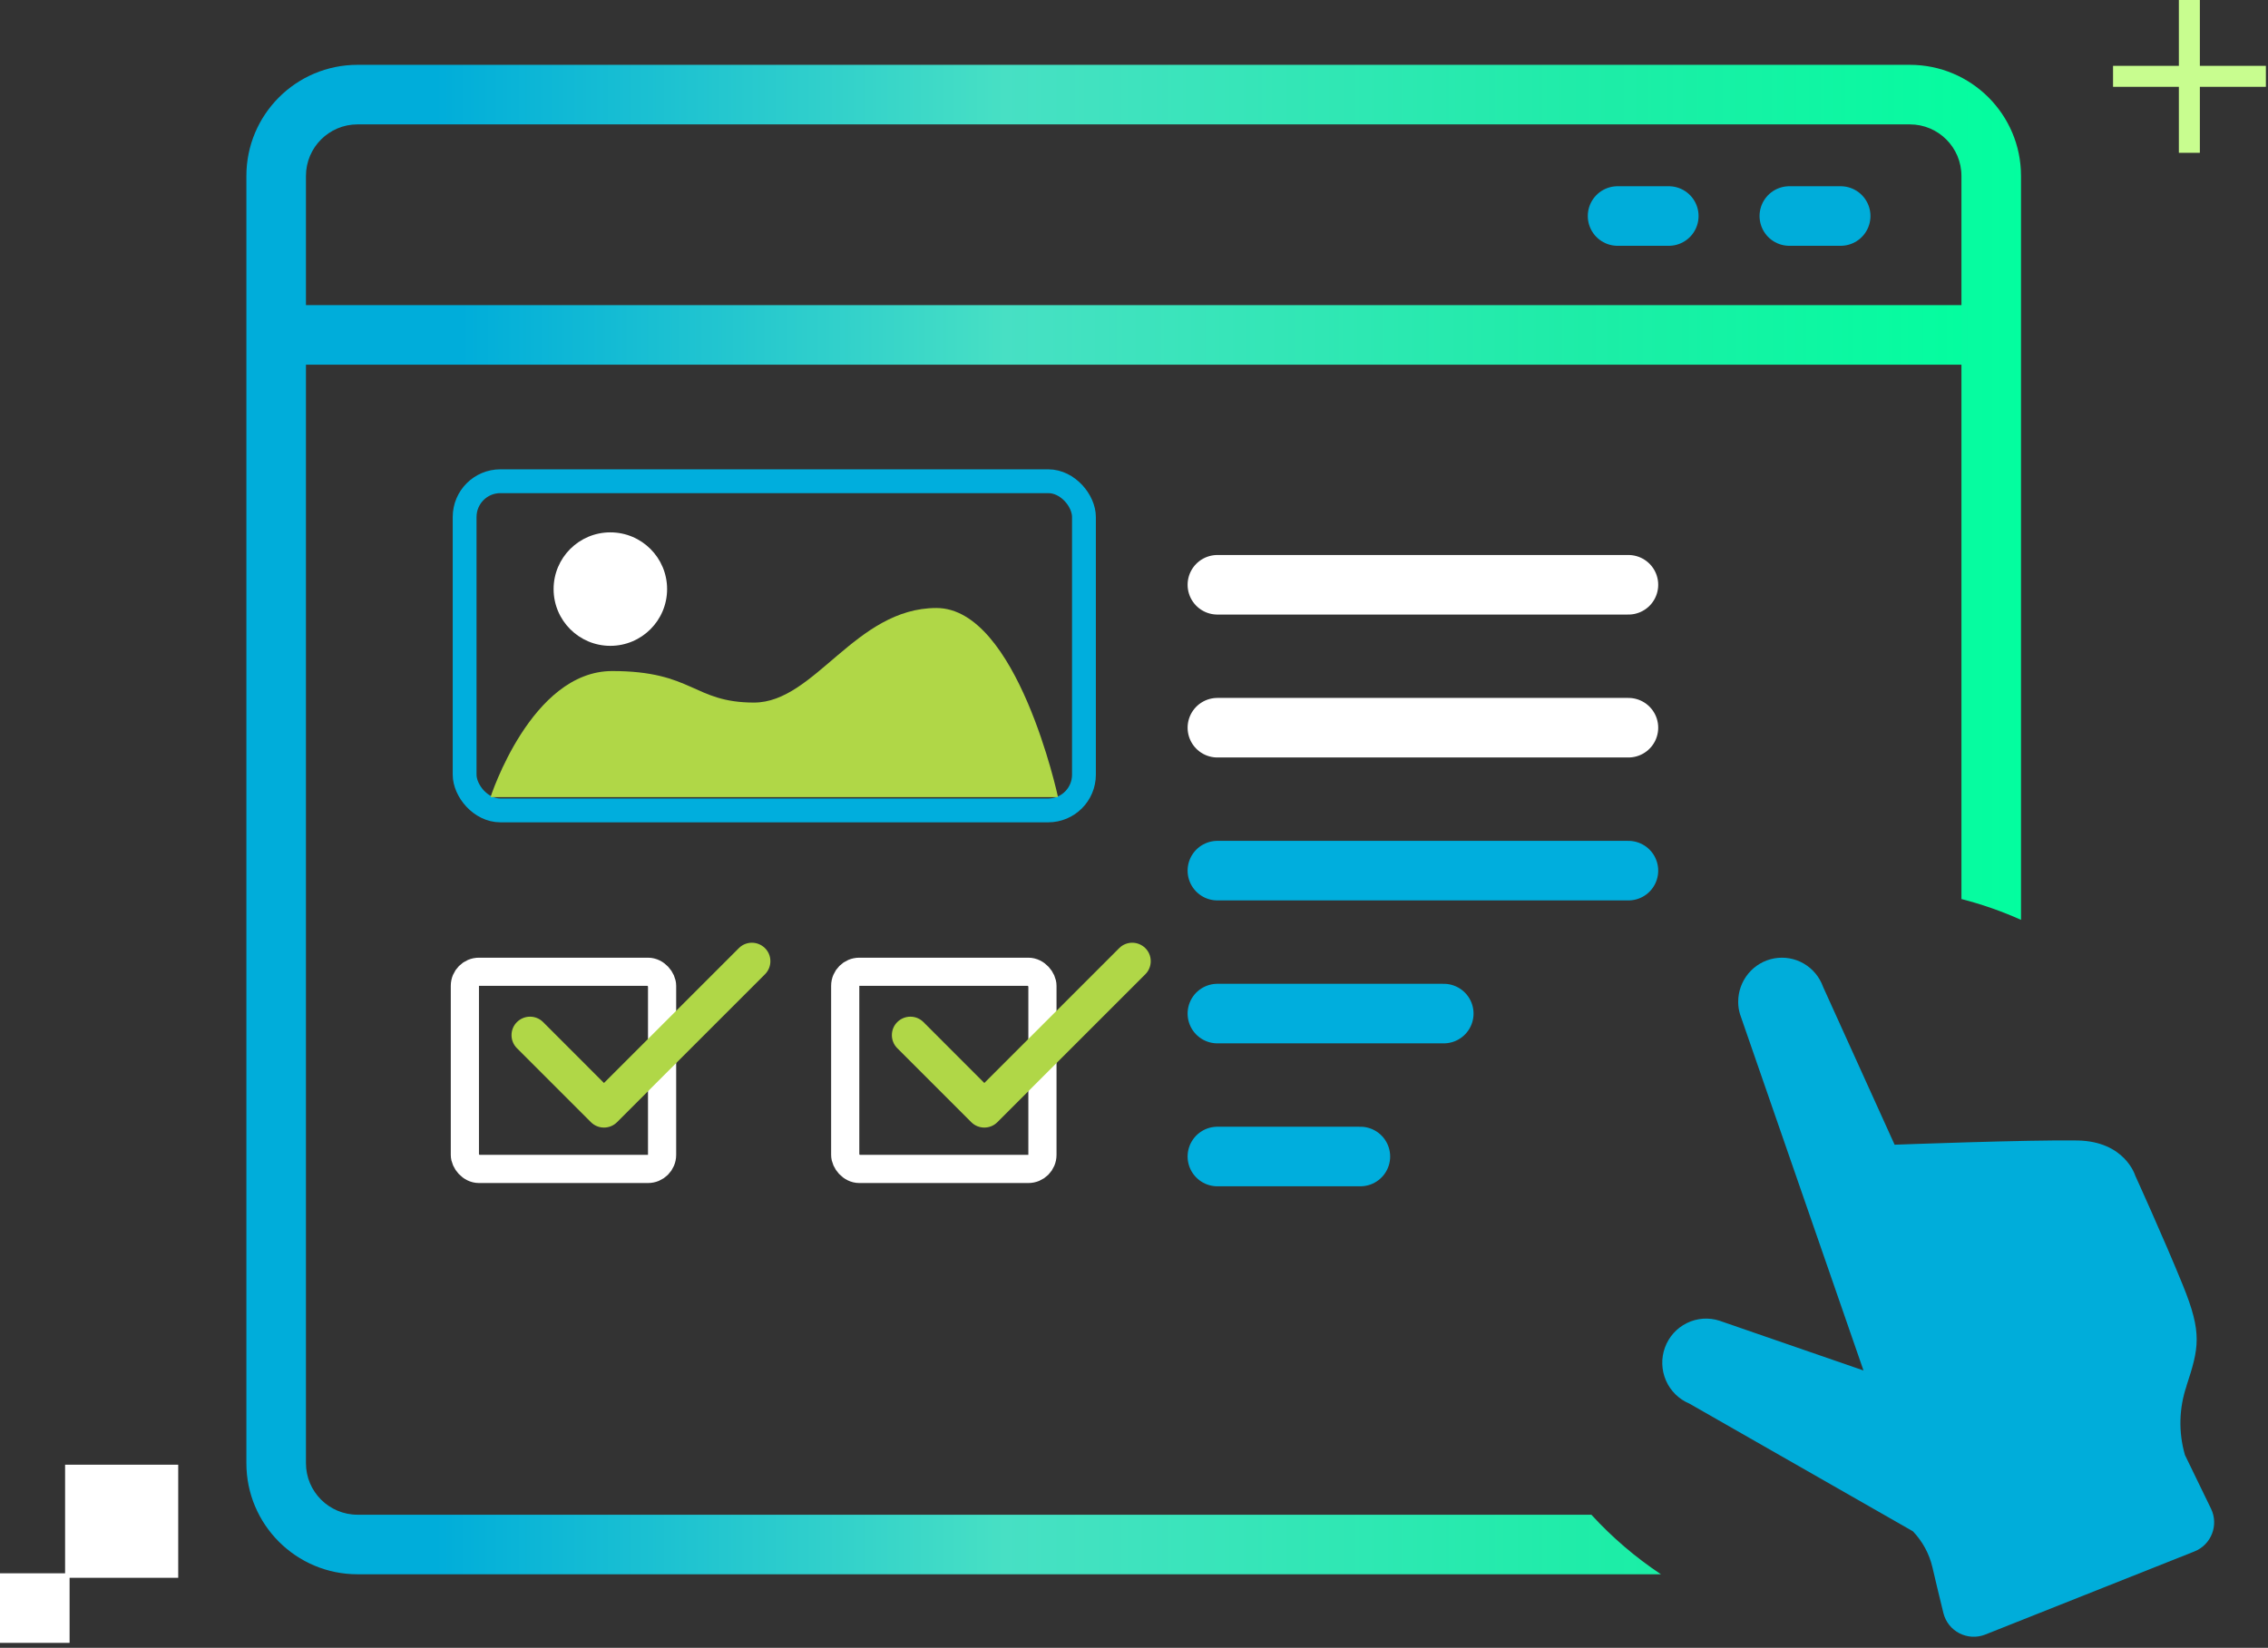
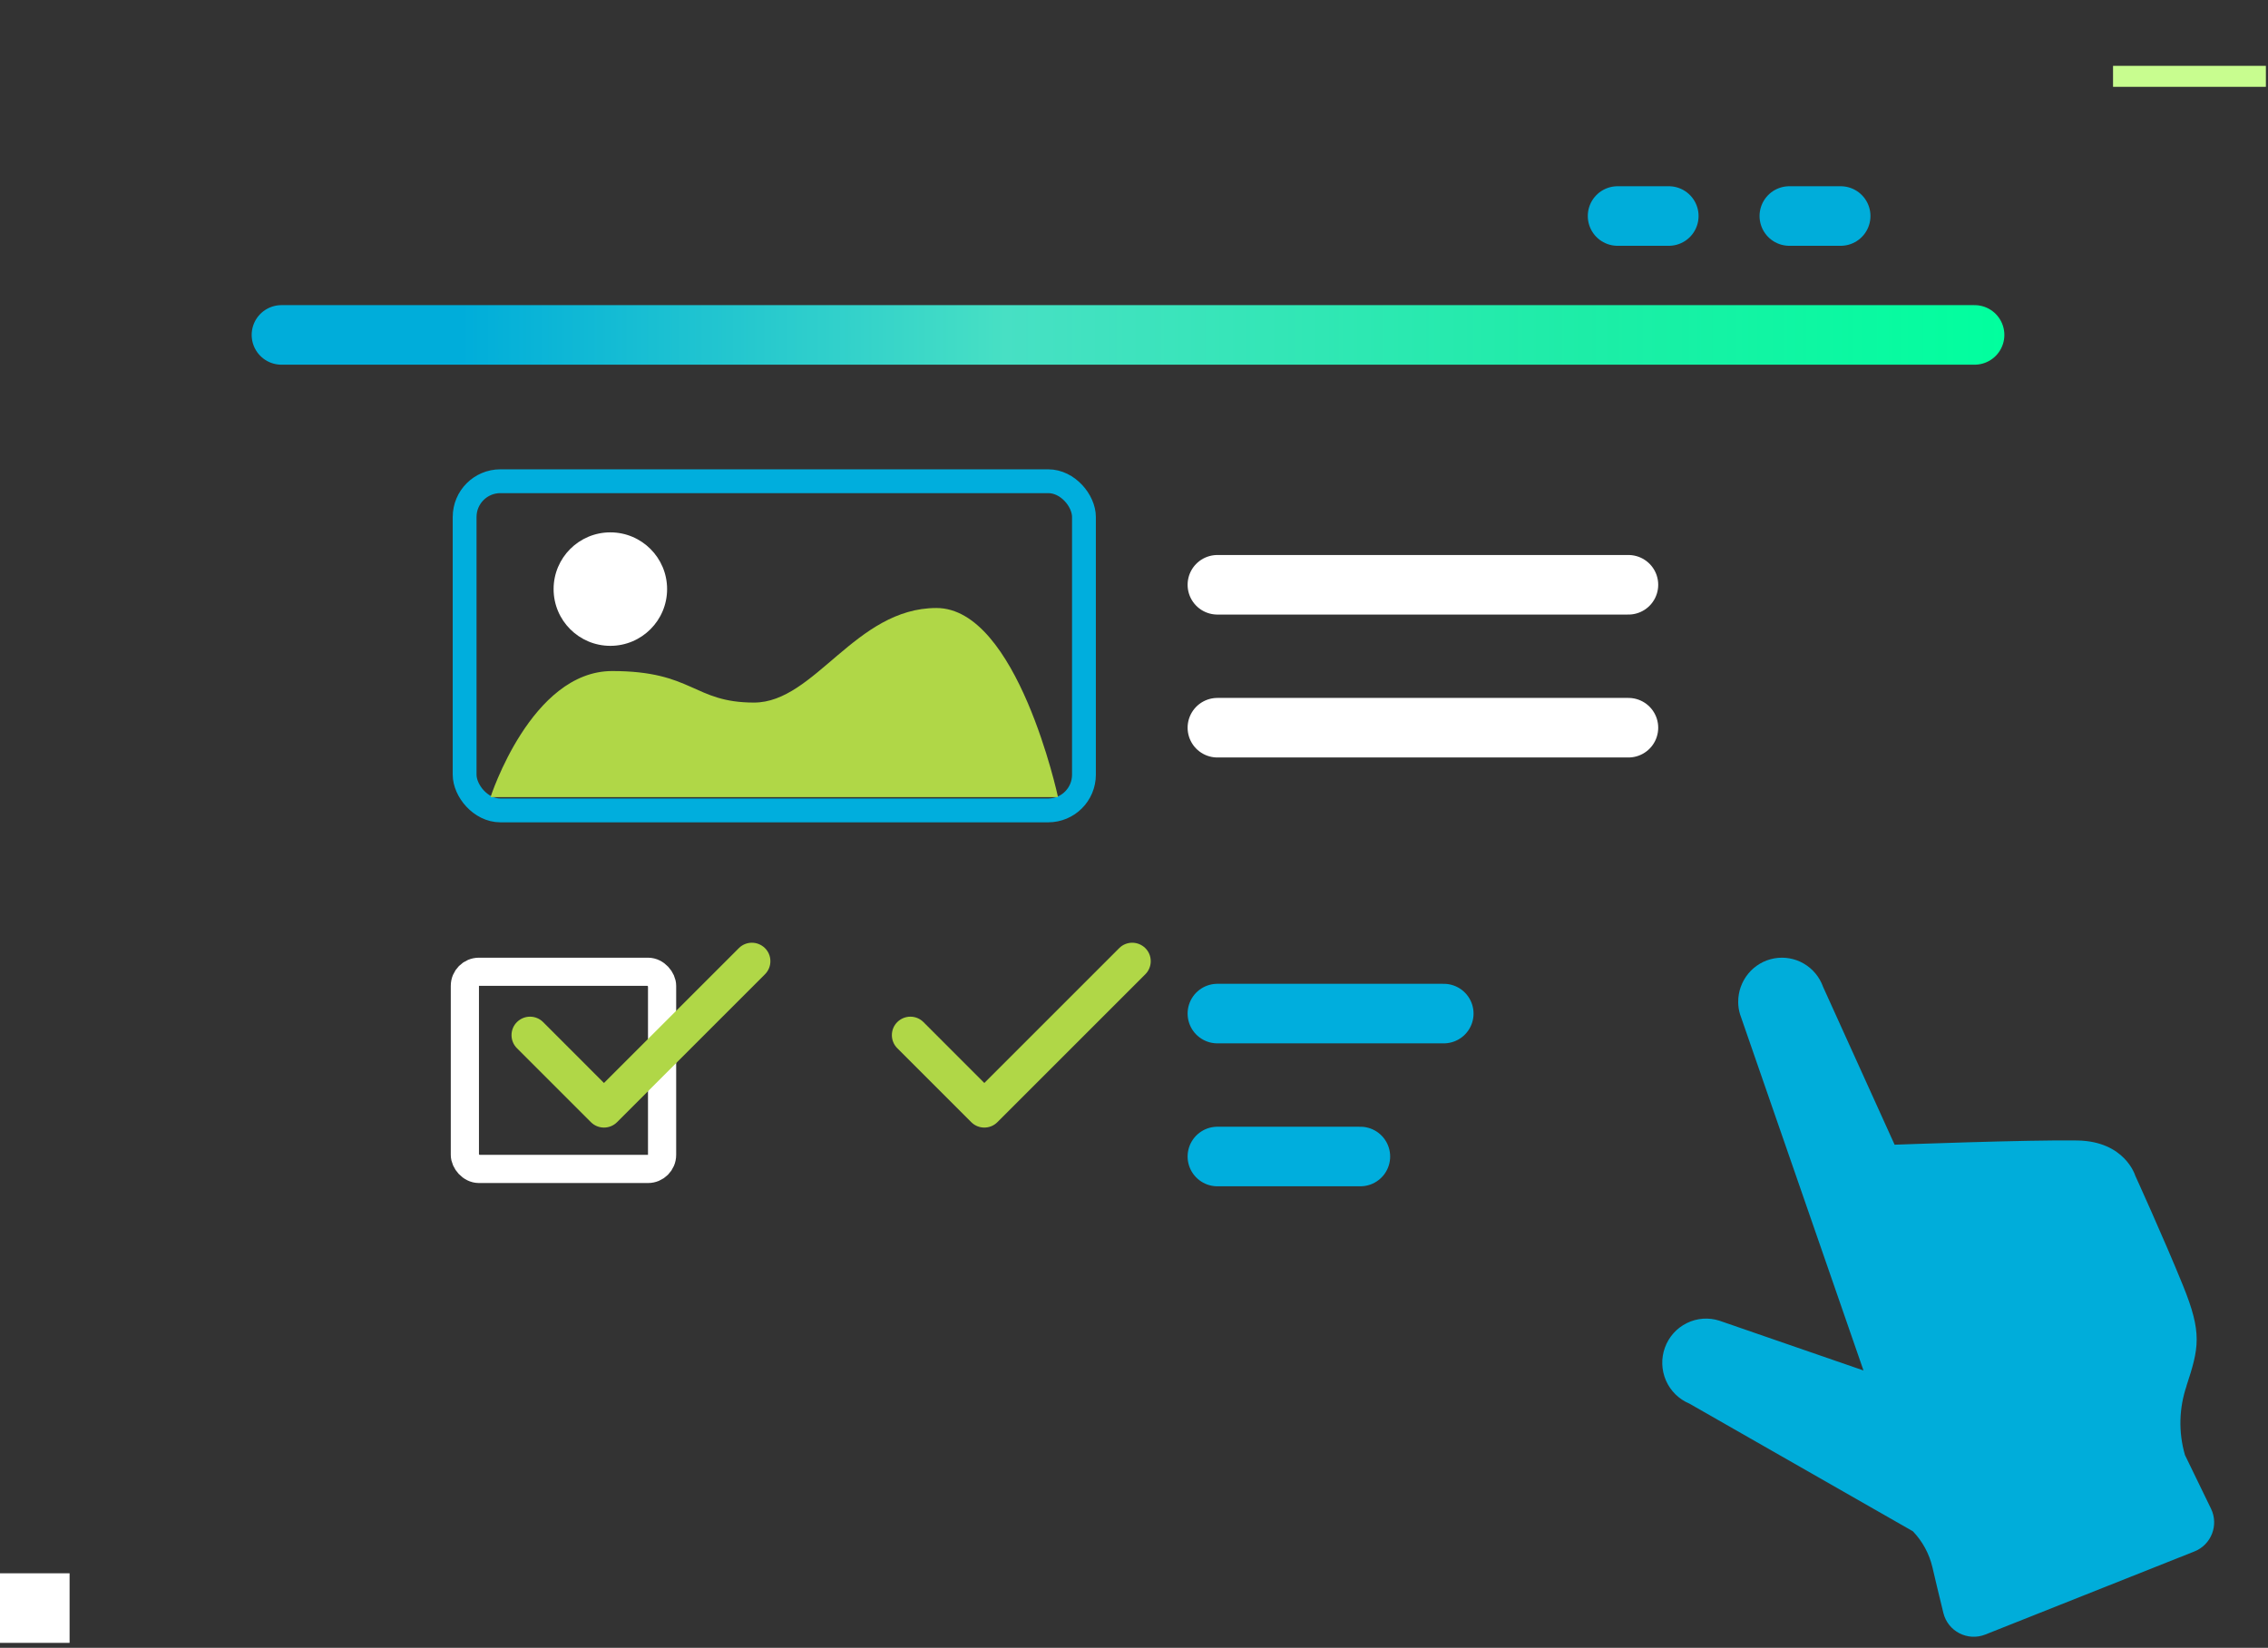
<svg xmlns="http://www.w3.org/2000/svg" width="161" height="117" viewBox="0 0 161 117" fill="none">
  <rect x="0" y="0" width="161" height="117" fill="#333333" stroke="none" />
  <path d="M19.98 23.78H140.17" stroke="url(#paint0_linear_54946_81636)" stroke-width="4.229" stroke-miterlimit="10" stroke-linecap="round" />
  <path d="M127.021 15.338H130.665" stroke="#00ADDA" stroke-width="4.229" stroke-linecap="round" />
  <path d="M114.828 15.338H118.463" stroke="#00ADDA" stroke-width="4.229" stroke-linecap="round" />
  <rect x="32.983" y="34.169" width="43.964" height="23.374" rx="2.537" stroke="#00AEDD" stroke-width="1.691" />
  <path d="M43.327 45.857C45.552 45.857 47.356 44.053 47.356 41.828C47.356 39.603 45.552 37.8 43.327 37.8C41.102 37.8 39.299 39.603 39.299 41.828C39.299 44.053 41.102 45.857 43.327 45.857Z" fill="white" />
  <path d="M66.475 43.171C60.72 43.171 57.843 49.885 53.527 49.885C49.211 49.885 49.214 47.647 43.457 47.647C37.702 47.647 34.822 56.599 34.822 56.599H75.106C75.106 56.599 72.229 43.171 66.475 43.171Z" fill="#B0D747" />
  <path d="M86.42 41.522H115.598" stroke="white" stroke-width="4.229" stroke-linecap="round" />
  <path d="M86.42 51.67H115.598" stroke="white" stroke-width="4.229" stroke-linecap="round" />
-   <path d="M86.42 61.819H115.598" stroke="#00AEDD" stroke-width="4.229" stroke-linecap="round" />
  <path d="M86.42 71.968H102.489" stroke="#00AEDD" stroke-width="4.229" stroke-linecap="round" />
  <path d="M86.42 82.117H96.569" stroke="#00AEDD" stroke-width="4.229" stroke-linecap="round" />
-   <path fill-rule="evenodd" clip-rule="evenodd" d="M21.719 12.492C21.719 10.47 23.358 8.832 25.379 8.832H135.578C137.599 8.832 139.238 10.47 139.238 12.492V63.835C140.7 64.21 142.113 64.707 143.467 65.313V12.492C143.467 8.135 139.935 4.603 135.578 4.603H25.379C21.022 4.603 17.49 8.135 17.49 12.492V103.892C17.49 108.248 21.022 111.78 25.379 111.78H117.907C116.092 110.575 114.433 109.153 112.968 107.551H25.379C23.358 107.551 21.719 105.913 21.719 103.892V12.492Z" fill="url(#paint1_linear_54946_81636)" />
  <rect x="33" y="69" width="14" height="14" rx="1" stroke="white" stroke-width="2" />
  <path d="M54.688 68.25C54.688 68.586 54.559 68.922 54.303 69.178L43.803 79.678C43.548 79.935 43.211 80.062 42.875 80.062C42.539 80.062 42.203 79.934 41.947 79.678L36.697 74.428C36.441 74.173 36.312 73.836 36.312 73.5C36.312 72.75 36.926 72.188 37.625 72.188C37.961 72.188 38.297 72.316 38.553 72.572L42.875 76.896L52.448 67.323C52.702 67.066 53.039 66.938 53.375 66.938C54.076 66.938 54.688 67.499 54.688 68.25Z" fill="#B0D747" />
-   <rect x="60" y="69" width="14" height="14" rx="1" stroke="white" stroke-width="2" />
  <path d="M81.688 68.25C81.688 68.586 81.559 68.922 81.303 69.178L70.803 79.678C70.548 79.935 70.211 80.062 69.875 80.062C69.539 80.062 69.203 79.934 68.947 79.678L63.697 74.428C63.441 74.173 63.312 73.836 63.312 73.5C63.312 72.75 63.926 72.188 64.625 72.188C64.961 72.188 65.297 72.316 65.553 72.572L69.875 76.896L79.448 67.323C79.702 67.066 80.039 66.938 80.375 66.938C81.076 66.938 81.688 67.499 81.688 68.25Z" fill="#B0D747" />
  <path d="M155.201 98.442C156.102 95.703 156.343 94.667 154.959 91.262C153.575 87.858 151.576 83.474 151.576 83.474C151.576 83.474 150.852 81.036 147.475 80.979C144.098 80.921 134.494 81.279 134.494 81.279L129.415 70.068C129.167 69.373 128.683 68.79 128.049 68.42C127.415 68.051 126.672 67.919 125.951 68.049C125.23 68.178 124.578 68.56 124.109 69.127C123.641 69.695 123.386 70.411 123.391 71.149C123.391 71.447 123.436 71.742 123.524 72.026L132.285 97.309L122.064 93.777C121.3 93.529 120.47 93.588 119.748 93.943C119.026 94.297 118.468 94.919 118.191 95.679C117.914 96.439 117.939 97.277 118.261 98.019C118.583 98.76 119.177 99.348 119.919 99.658L135.789 108.726C136.473 109.437 136.953 110.321 137.179 111.285C137.349 112.031 137.667 113.344 137.955 114.524C138.274 115.834 139.679 116.556 140.932 116.059L155.775 110.16C156.976 109.683 157.519 108.285 156.954 107.122L155.105 103.312C154.637 101.697 154.679 99.975 155.226 98.385" fill="#00ADDA" />
-   <path d="M12.651 104H4.621V112.03H12.651V104Z" fill="white" />
  <path d="M4.94 111.71H0V116.65H4.94V111.71Z" fill="white" />
-   <path d="M155.418 0V10.85" stroke="#C8FD8F" stroke-width="1.49" />
  <path d="M150 5.42H160.85" stroke="#C8FD8F" stroke-width="1.49" />
  <defs>
    <linearGradient id="paint0_linear_54946_81636" x1="17.779" y1="24.28" x2="142.372" y2="24.28" gradientUnits="userSpaceOnUse">
      <stop offset="0.12" stop-color="#00ADDA" />
      <stop offset="0.43" stop-color="#47E0C4" />
      <stop offset="0.76" stop-color="#1DEDA7" />
      <stop offset="1" stop-color="#01FF9E" />
    </linearGradient>
    <linearGradient id="paint1_linear_54946_81636" x1="15.183" y1="58.196" x2="145.774" y2="58.196" gradientUnits="userSpaceOnUse">
      <stop offset="0.12" stop-color="#00ADDA" />
      <stop offset="0.43" stop-color="#47E0C4" />
      <stop offset="0.76" stop-color="#1DEDA7" />
      <stop offset="1" stop-color="#01FF9E" />
    </linearGradient>
  </defs>
</svg>